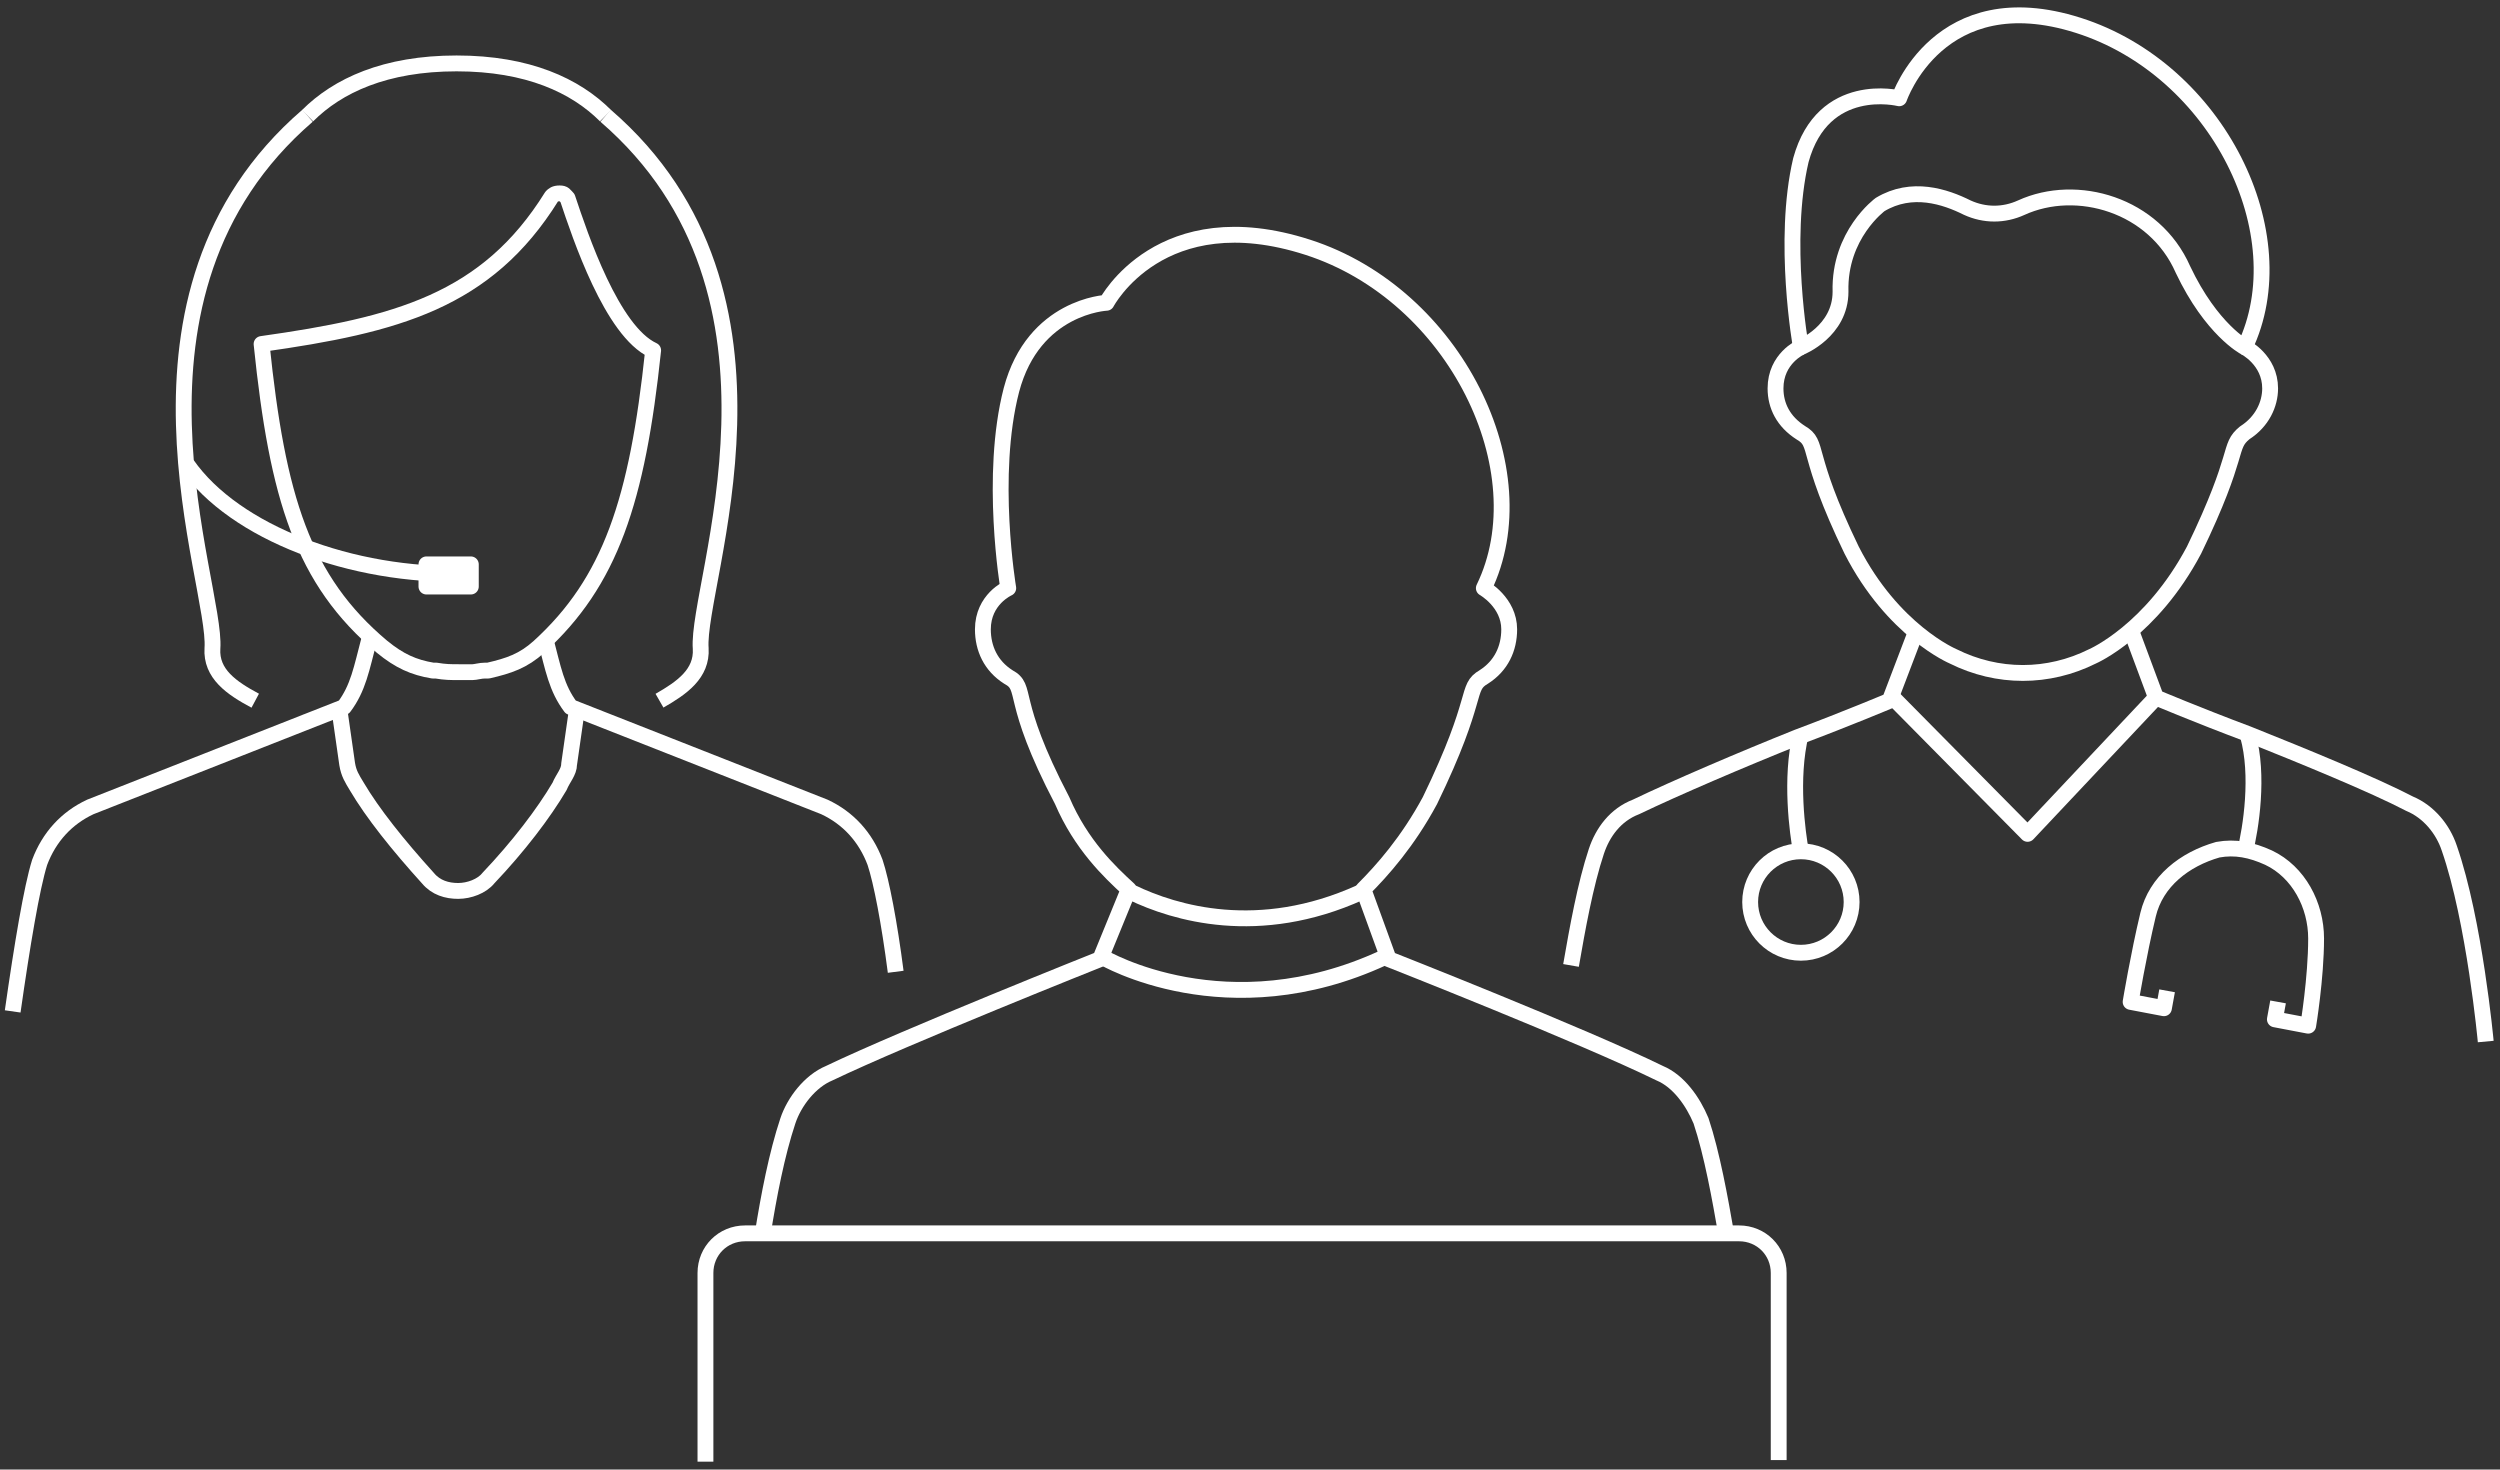
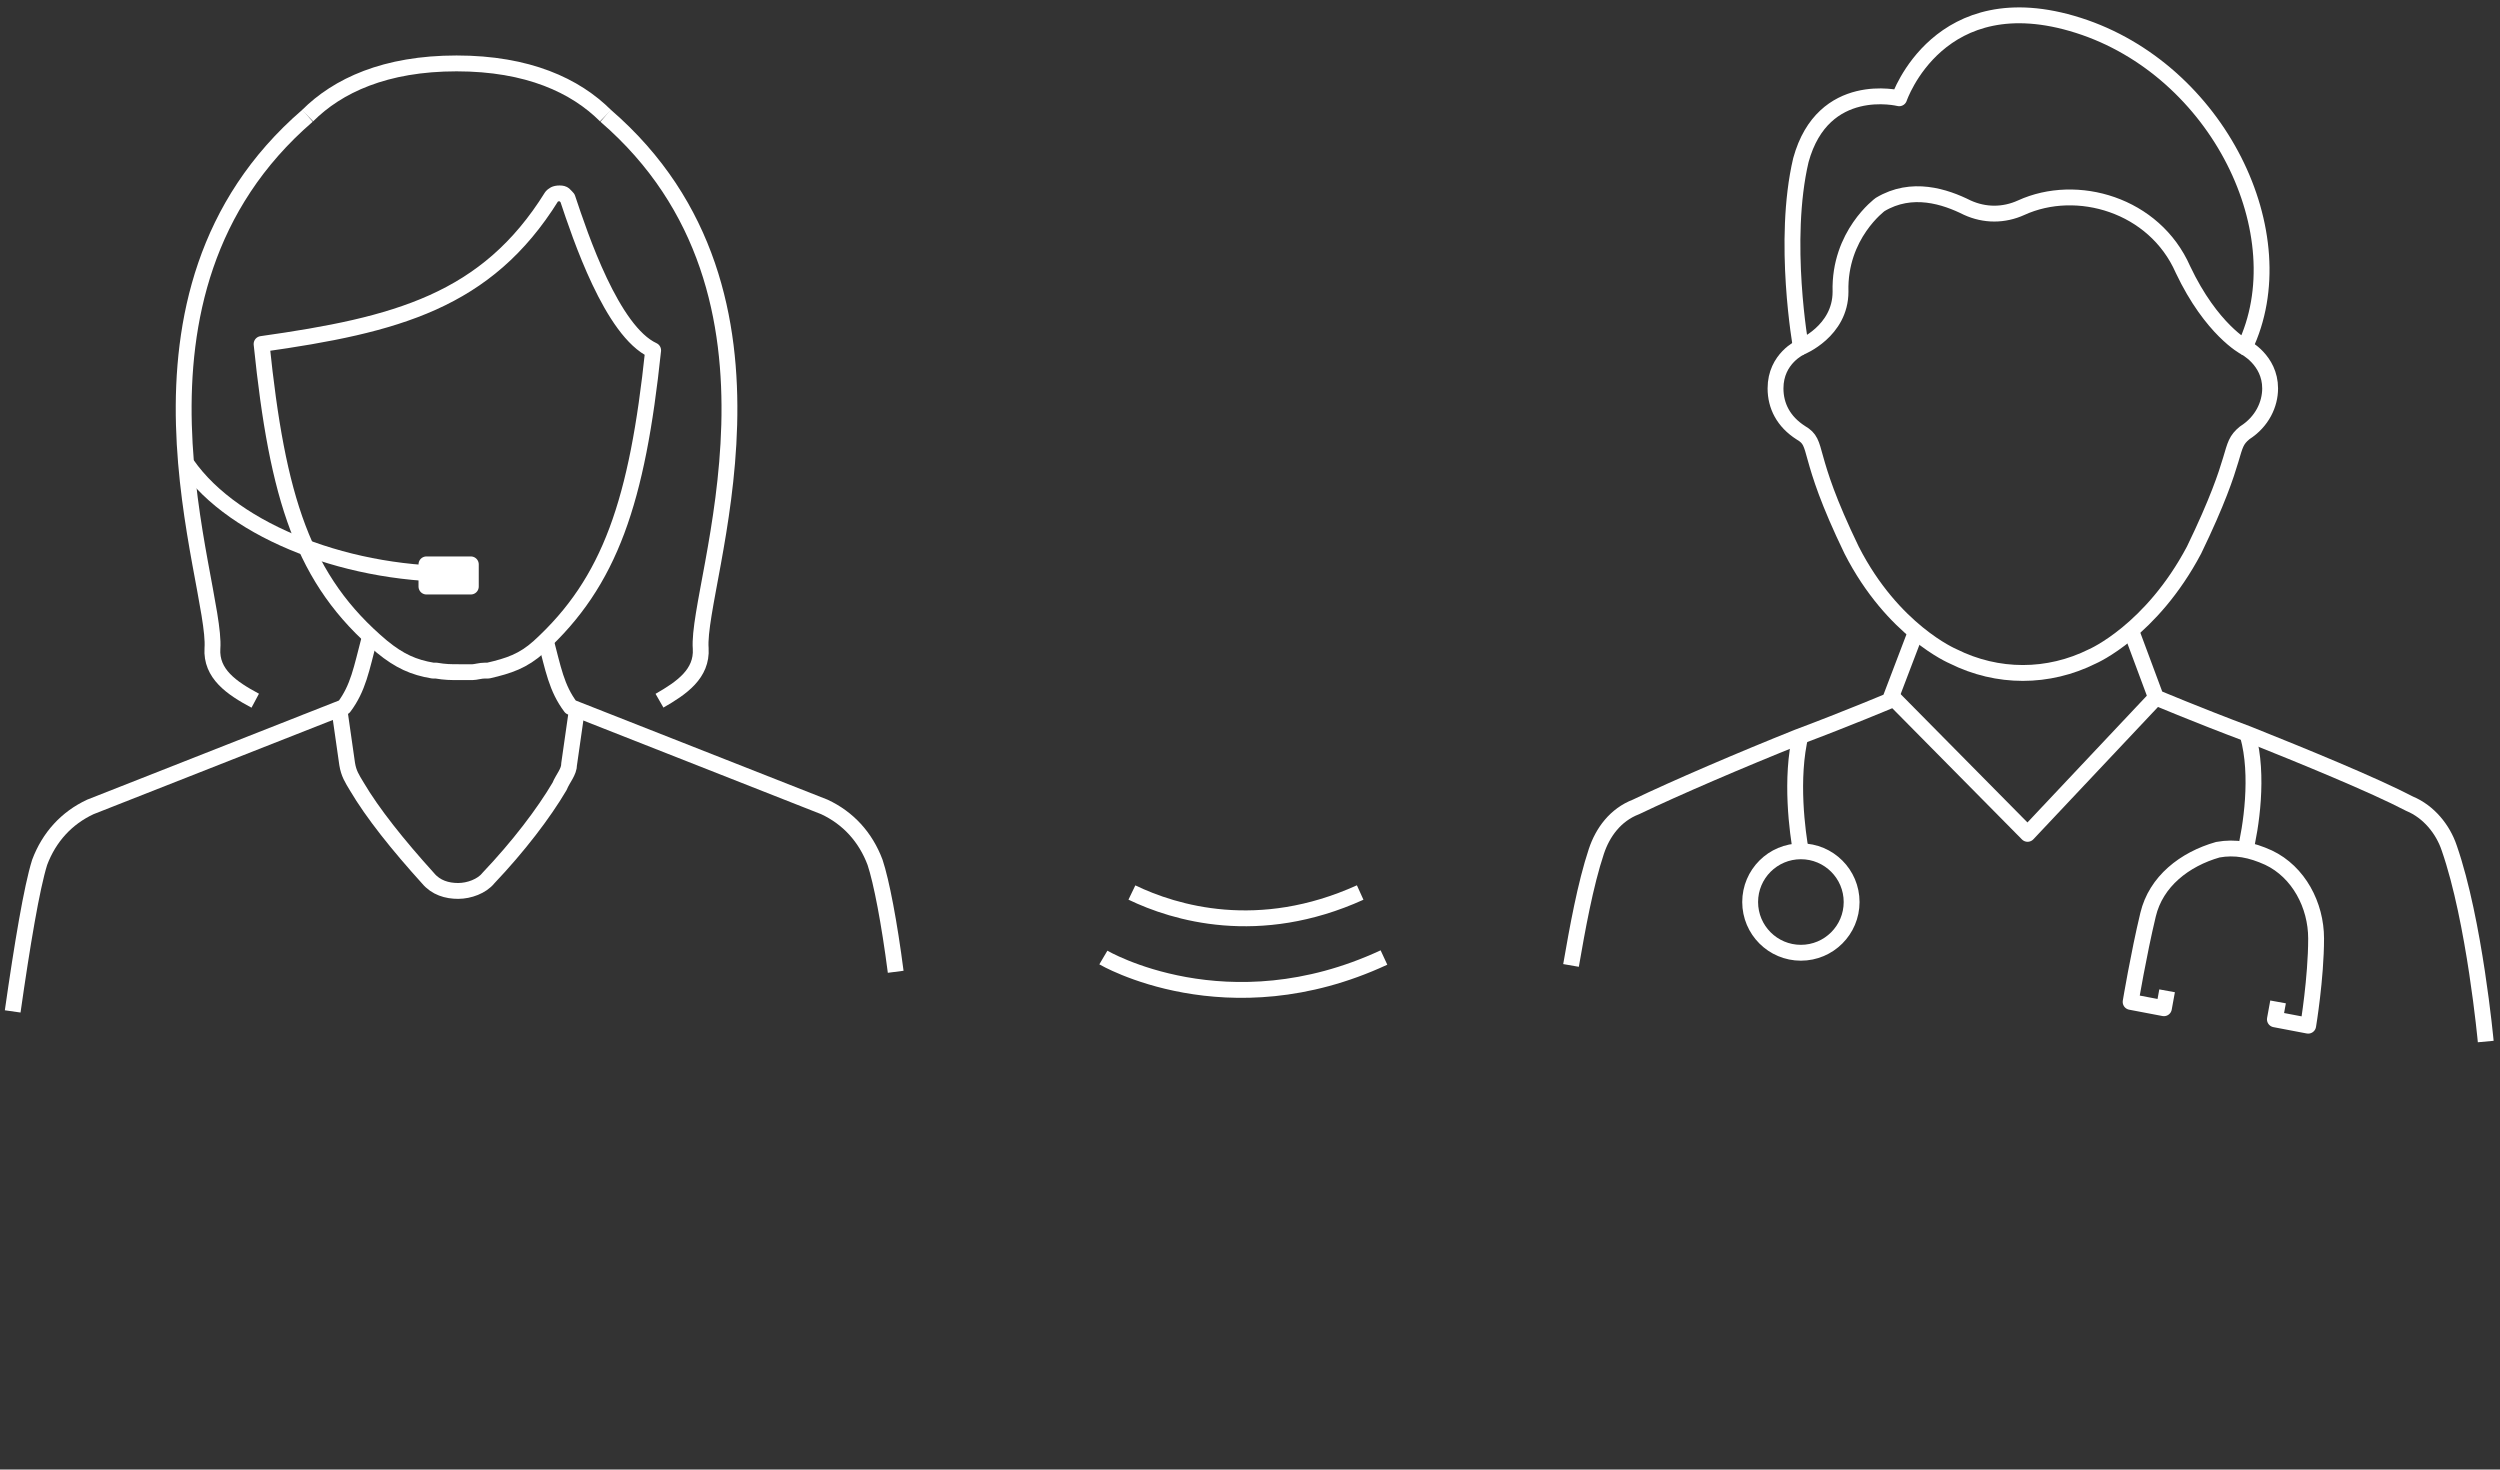
<svg xmlns="http://www.w3.org/2000/svg" version="1.1" id="Layer_1" x="0px" y="0px" viewBox="0 0 157.7 92.7" style="enable-background:new 0 0 157.7 92.7;" xml:space="preserve">
  <rect x="0" y="0" width="157.7" height="92.7" fill="#333333" stroke="none" />
  <style type="text/css">
	.st0{fill:none;stroke:#FFFFFF;stroke-linejoin:round;stroke-miterlimit:10;}
</style>
  <g>
    <g>
      <path class="st0" d="M113.6,21.9c0,0-1.6,0.7-1.6,2.6c0,1.1,0.5,2.1,1.6,2.8c1.2,0.7,0.2,1.2,3.2,7.4c2.6,5.1,6.4,6.7,6.4,6.7    c2.8,1.4,6,1.4,8.8,0c0,0,3.7-1.6,6.4-6.7c3-6.2,2.1-6.5,3.2-7.4c1.1-0.7,1.6-1.8,1.6-2.8c0-1.8-1.6-2.6-1.6-2.6" />
      <path class="st0" d="M141.6,21.9c0,0-2.1-1.1-3.9-4.9c-1.8-4.1-6.7-5.5-10.2-3.9c-1.1,0.5-2.3,0.5-3.4,0c-1.4-0.7-3.5-1.4-5.5-0.2    c0,0-2.6,1.9-2.5,5.5c0,2.5-2.5,3.5-2.5,3.5l0,0c0,0-1.2-6.7,0-11.8c1.4-5.1,6.2-3.9,6.2-3.9s2.5-7.4,11.3-4.6    S145,14.8,141.6,21.9z" />
      <path class="st0" d="M134.4,39.7L136,44l0,0c0,0,2.6,1.1,5.8,2.3c3.5,1.4,7.9,3.2,10.2,4.4c1.2,0.5,2.1,1.6,2.5,2.8    c1.6,4.6,2.3,12.2,2.3,12.2" />
      <path class="st0" d="M99.1,60.9c0.4-2.3,0.9-5.1,1.6-7.2c0.4-1.2,1.2-2.3,2.5-2.8c2.5-1.2,6.7-3,10.2-4.4c3.2-1.2,5.8-2.3,5.8-2.3    l1.6-4.2" />
      <polyline class="st0" points="119.4,44 127.9,52.6 136,44   " />
      <circle class="st0" cx="113.6" cy="56.9" r="3.2" />
      <path class="st0" d="M113.6,53.7c-0.2-1.1-0.7-4.6,0-7.4" />
      <path class="st0" d="M141.8,46.4c0.7,2.5,0.2,5.8-0.2,7.4" />
      <path class="st0" d="M136.7,62.5l-0.2,1.1l-2.1-0.4l0,0c0,0,0.5-3,1.1-5.5c0.5-2.1,2.3-3.5,4.4-4.1c1.1-0.2,2.1,0,3.2,0.5    c1.9,0.9,3,3,3,5.1c0,2.5-0.5,5.5-0.5,5.5l0,0l-2.1-0.4l0.2-1.1" />
    </g>
    <g>
-       <path class="st0" d="M48.1,77.9c0.4-2.5,0.9-5.1,1.6-7.2c0.4-1.2,1.4-2.5,2.6-3c4.8-2.3,17.1-7.2,17.1-7.2l1.8-4.4    c-1.2-1.1-3-2.8-4.2-5.6c-3.4-6.5-2.1-7.1-3.4-7.8c-1.1-0.7-1.6-1.8-1.6-3c0-1.9,1.6-2.6,1.6-2.6s-1.2-7.1,0.2-12.5    c1.4-5.3,6-5.5,6-5.5s3.4-6.5,12.7-3.5s14.7,14.1,11.1,21.5c0,0,1.6,0.9,1.6,2.6c0,1.2-0.5,2.3-1.6,3c-1.2,0.7-0.2,1.2-3.4,7.8    c-1.4,2.6-3,4.4-4.2,5.6l1.6,4.4c0,0,12.2,4.8,17.1,7.2c1.2,0.5,2.1,1.8,2.6,3c0.7,2.1,1.2,4.9,1.6,7.2" />
      <path class="st0" d="M69.6,60.4c0,0,7.8,4.6,17.7,0" />
      <path class="st0" d="M71.4,56.3c2.7,1.3,8,2.9,14.4,0" />
-       <path class="st0" d="M44.5,92.2V80.3c0-1.4,1.1-2.5,2.5-2.5h62.7c1.4,0,2.5,1.1,2.5,2.5v11.8" />
    </g>
    <g>
      <path class="st0" d="M23.3,40.3c-0.5,1.9-0.7,3.1-1.6,4.3l-16,6.3c-1.5,0.7-2.6,1.9-3.2,3.5C2,56,1.4,59.6,0.8,63.8" />
      <path class="st0" d="M34.4,40.3c0.5,1.9,0.7,3.1,1.6,4.3l16,6.3c1.5,0.7,2.6,1.9,3.2,3.5c0.4,1.2,0.9,3.8,1.3,6.9" />
      <path class="st0" d="M38.2,7.3L38.2,7.3C36.3,5.4,33.3,4,28.8,4s-7.5,1.4-9.4,3.3l0,0" />
      <path class="st0" d="M16.5,21.7c8.5-1.2,14.2-2.7,18.3-9.3c0.1-0.1,0.2-0.2,0.5-0.2s0.3,0.1,0.5,0.3c0.8,2.4,2.8,8.4,5.4,9.6l0,0    c-1,9.5-2.7,14.6-7.2,18.7c-1,0.9-1.9,1.2-3.2,1.5c0,0-0.1,0-0.2,0c-0.3,0-0.6,0.1-0.8,0.1c-0.2,0-0.5,0-0.8,0    c-0.6,0-0.9,0-1.5-0.1c-0.1,0-0.2,0-0.2,0c-1.2-0.2-2.1-0.6-3.2-1.5C19.1,36.6,17.5,31.4,16.5,21.7L16.5,21.7z" />
      <line class="st0" x1="38.7" y1="45.6" x2="38.7" y2="45.6" />
      <path class="st0" d="M38.2,7.3c13.1,11.3,5.7,29.5,6,33.6c0.1,1.6-1.2,2.5-2.6,3.3" />
      <path class="st0" d="M19.2,45.6h-0.1" />
      <path class="st0" d="M19.4,7.3c-13.1,11.3-5.7,29.5-6,33.6c-0.1,1.6,1.2,2.5,2.7,3.3" />
      <path class="st0" d="M21.4,44.7l0.5,3.5c0.1,0.6,0.3,0.9,0.6,1.4c1,1.7,2.6,3.7,4.5,5.8c0.5,0.6,1.2,0.8,1.9,0.8s1.5-0.3,1.9-0.8    c1.9-2,3.5-4.1,4.5-5.8c0.2-0.5,0.6-0.9,0.6-1.4l0.5-3.5" />
      <path class="st0" d="M29.4,36.2c-7.2,0.2-14.6-2.6-17.6-6.9" />
      <rect x="26.9" y="35.6" class="st0" width="2.8" height="1.4" />
    </g>
  </g>
</svg>